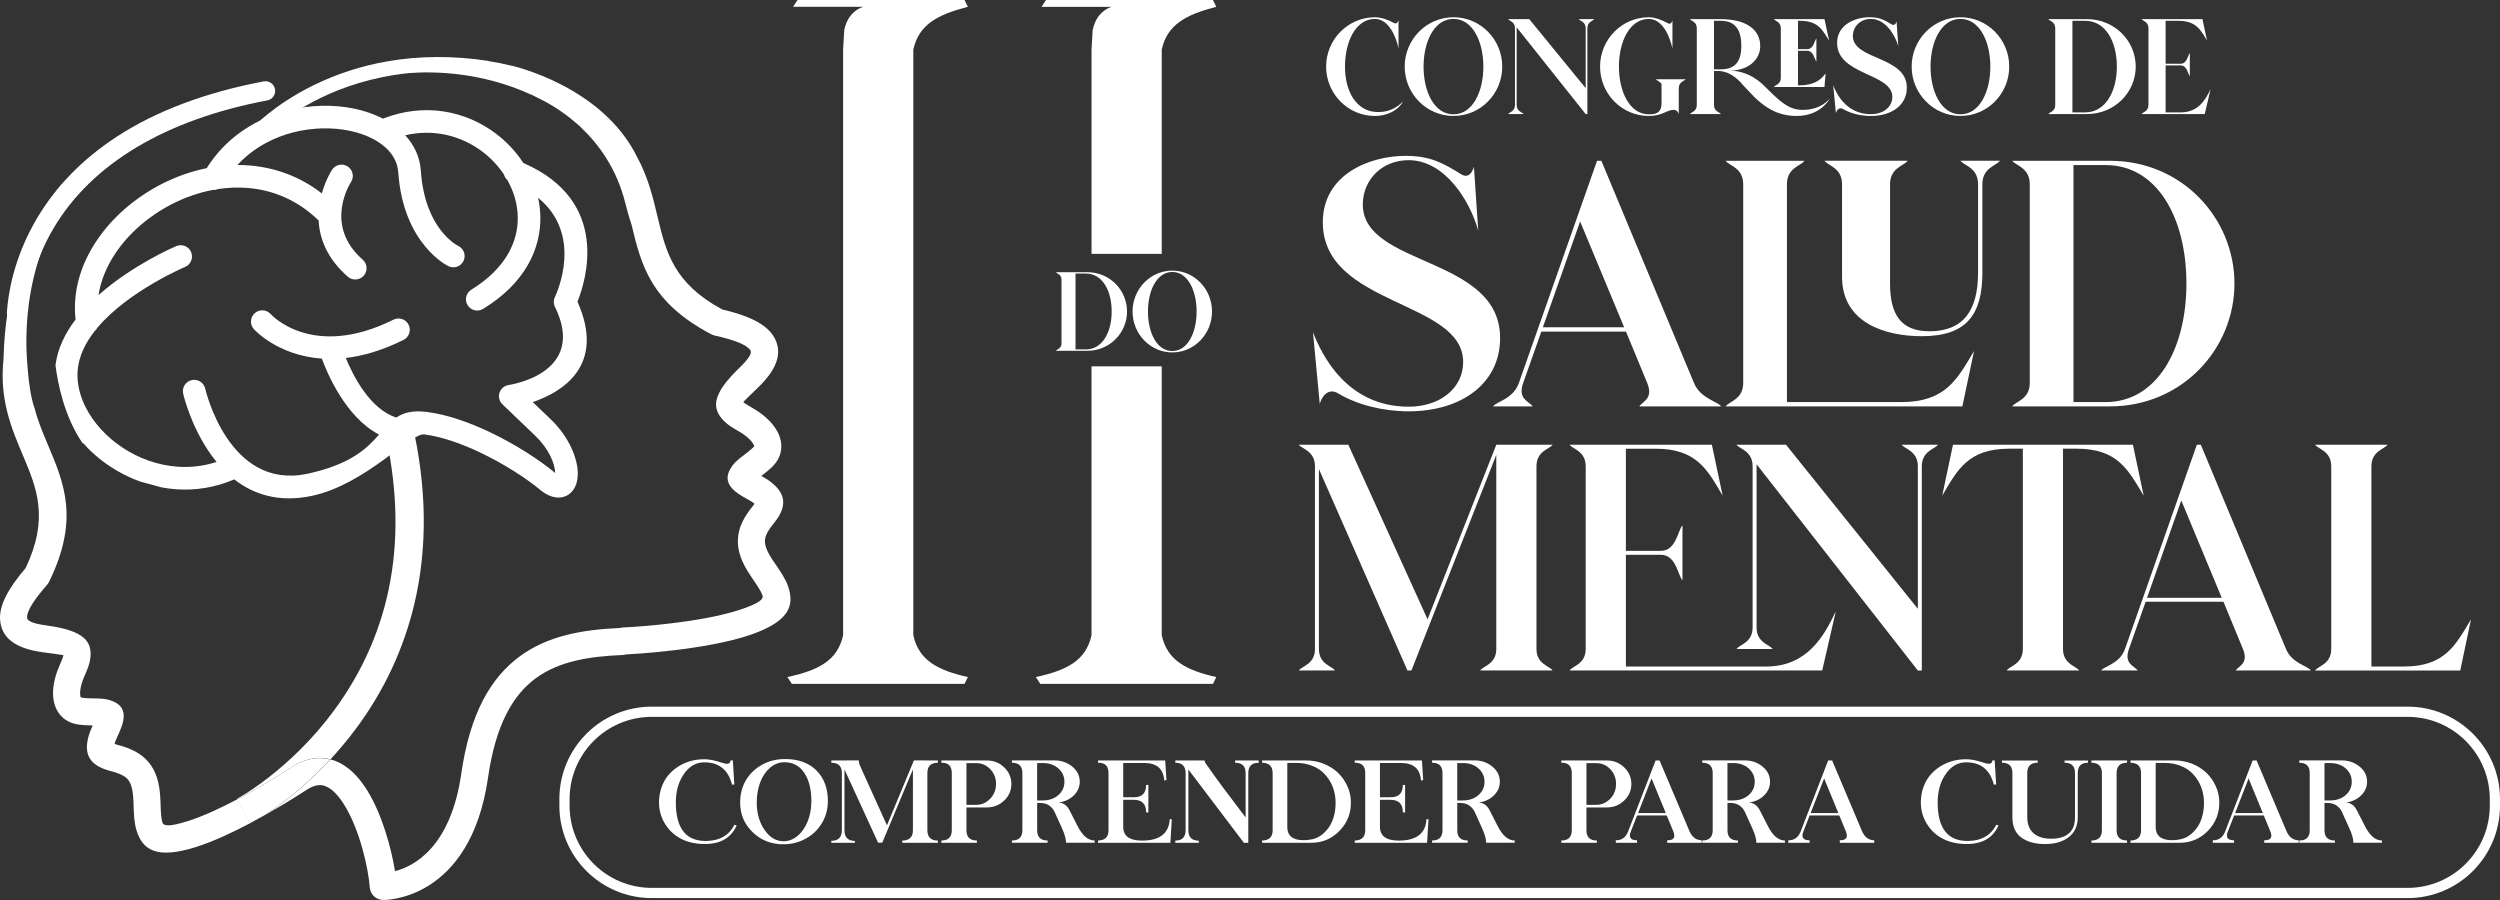
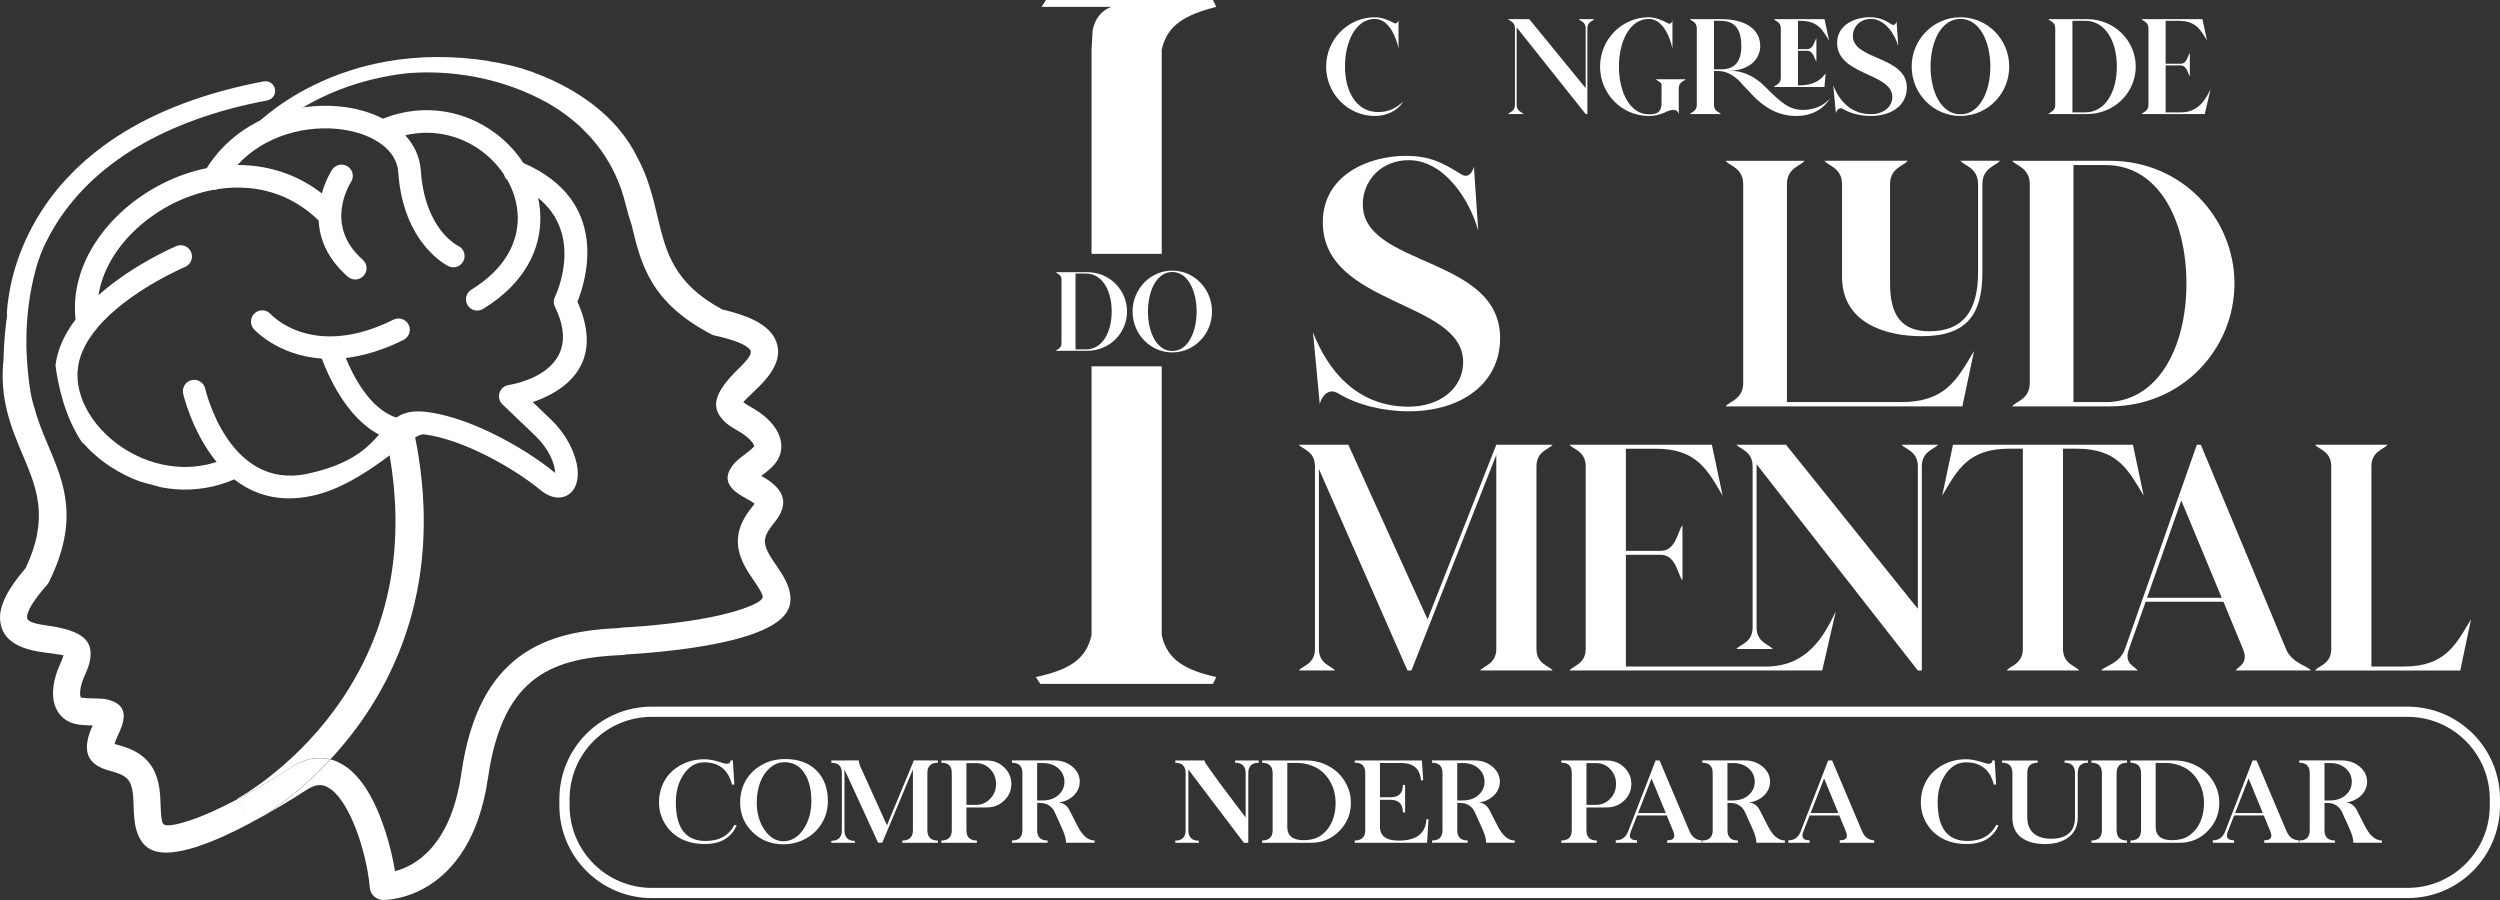
<svg xmlns="http://www.w3.org/2000/svg" id="Capa_2" data-name="Capa 2" viewBox="0 0 1224.81 440.93">
  <rect x="0" y="0" width="1224.81" height="440.93" fill="#333333" stroke="none" />
  <defs>
    <style>
      .cls-1 {
        fill: #fff;
      }

      .cls-2 {
        fill: none;
        stroke: #fff;
        stroke-miterlimit: 10;
        stroke-width: 5px;
      }
    </style>
  </defs>
  <g id="Capa_1-2" data-name="Capa 1">
    <g>
      <path class="cls-2" d="M1179.51,437.5H319.35c-23.64,0-42.8-19.16-42.8-42.8v-3.2c0-23.64,19.16-42.8,42.8-42.8h860.16c23.64,0,42.8,19.16,42.8,42.8v3.2c0,23.63-19.16,42.8-42.8,42.8Z" />
      <path class="cls-1" d="M534.77,179.47v131.75c-2.73,12.39-12.01,17.16-27.29,20.49l2.18,3.34h84.6l1.64-3.34c-14.74-3.34-24.02-8.1-26.74-20.49v-131.75h-34.39Z" />
      <g>
-         <path class="cls-1" d="M474.19,3.34l-1.64-3.34h-81.81l-2.18,3.34h34.33c-5.46,1.91-8.19,6.2-9.28,11.44l-.55,9.53v286.91c-2.73,12.39-12.01,17.16-27.29,20.49l2.18,3.34h84.6l1.64-3.34c-14.74-3.34-24.02-8.1-26.74-20.49V24.31c2.72-12.39,12-17.16,26.74-20.97Z" />
        <path class="cls-1" d="M594.26.01h-81.81l-2.18,3.34h34.33c-5.46,1.91-8.19,6.2-9.28,11.44l-.55,9.53v100.05h34.39V24.31c2.73-12.39,12.01-17.16,26.74-20.97l-1.64-3.33Z" />
      </g>
      <g>
        <path class="cls-1" d="M734.94,165.62c0,22.17-18.85,35.89-44.78,35.89-12.67,0-25.18-3.17-34.53-8.75-4.83-3.02-8.14,1.51-9.05,5.13l-3.32-35.13c4.22,10.86,16.44,36.49,46.89,36.49,15.53,0,26.69-9.2,26.69-21.86,0-30.46-68.76-27.29-68.76-68.46,0-23.52,22.92-32.57,40.56-32.57,11.91,0,18.09,3.32,27.29,9.05,4.67,2.86,6.18-3.77,6.18-3.77l2.11,31.36c-4.07-14.78-16.44-34.53-34.08-34.53-13.27,0-22.47,9.8-22.47,21.71.02,30.61,67.27,25.18,67.27,65.44Z" />
-         <path class="cls-1" d="M744.13,187.64l38.3-108.87h2.11l45.39,108.87c3.17,7.69,11.76,9.05,13.27,11.46h-40.11c1.66-2.41,7.09-3.77,3.92-11.46l-10.4-25.18h-41.47l-8.9,25.18c-2.87,7.99,3.02,9.05,4.67,11.46h-19.45c1.66-2.41,9.81-3.47,12.67-11.46ZM774.14,108.48l-18.25,51.87h39.81l-21.56-51.87Z" />
        <path class="cls-1" d="M967.14,171.96l-5.73,27.14h-115.96c1.51-2.41,8.59-3.32,8.59-11.46v-97.41c0-8.14-7.09-9.05-8.59-11.46h38.6c-1.51,2.41-8.59,3.32-8.59,11.46v106.76h55.94c21.87,0,27.45-11.16,35.74-25.03ZM934.57,78.77c-1.51,2.41-8.59,3.32-8.59,11.46v48.7c0,15.08,5.28,23.37,19.3,23.37,16.44,0,23.82-9.95,23.82-28.8v-43.28c0-8.14-6.94-9.05-8.59-11.46h19.3c-1.66,2.41-8.59,3.32-8.59,11.46v43.28c0,20.96-7.99,31.21-29.71,31.21-17.34,0-39.05-6.18-39.05-29.1v-45.39c0-8.14-7.09-9.05-8.59-11.46h40.7Z" />
        <path class="cls-1" d="M994.43,187.64v-97.41c0-8.14-7.09-9.2-8.59-11.46h47.95c35.13,0,60.92,28.05,60.92,60.16s-25.79,60.16-60.92,60.16h-47.95c1.5-2.4,8.59-3.31,8.59-11.45ZM1071.18,138.93c0-32.12-14.32-58.05-39.51-58.05h-15.83v116.11h15.83c25.18,0,39.51-26.24,39.51-58.06Z" />
      </g>
      <g>
        <path class="cls-1" d="M752.75,228.42v89.54c0,7.48,6.51,8.32,7.9,10.53h-35.48c1.39-2.22,7.9-3.05,7.9-10.53v-95.09l-41.58,105.62h-1.94l-43.38-98.69v88.16c0,7.48,6.38,8.32,7.9,10.53h-17.74c1.52-2.22,7.9-3.05,7.9-10.53v-89.54c0-7.48-6.38-8.46-7.9-10.53h24.26l38.81,85.52,33.68-85.52h27.58c-1.4,2.07-7.91,3.04-7.91,10.53Z" />
        <path class="cls-1" d="M899.4,299.52l-6.65,28.97h-123.78c1.39-2.22,7.9-3.05,7.9-10.53v-89.54c0-7.48-6.52-8.46-7.9-10.53h69.72l5.27,24.95c-7.48-12.75-12.75-23.01-32.85-23.01h-14.55v50.04h17.19c7.49,0,8.32-10.26,10.53-12.47v26.89c-2.22-2.22-3.05-12.47-10.53-12.47h-17.19v54.73h68.61c20.37,0,28.55-15.1,34.23-27.03ZM858.65,307.43v-79.01c0-7.48-6.38-8.46-7.9-10.53h24.26l64.59,80.39v-69.86c0-7.48-6.51-8.46-7.9-10.53h17.74c-1.39,2.08-7.9,3.05-7.9,10.53v100.08h-1.94l-79.01-101.05v79.98c0,7.49,6.38,8.32,7.9,10.54h-17.74c1.53-2.23,7.9-3.06,7.9-10.54Z" />
        <path class="cls-1" d="M1017.37,219.82h-6.65v98.14c0,7.48,6.51,8.32,7.9,10.53h-35.48c1.39-2.22,7.9-3.05,7.9-10.53v-98.14h-6.65c-20.1,0-25.37,10.26-32.85,23.01l5.27-24.95h88.16l5.27,24.95c-7.64-12.75-12.77-23.01-32.87-23.01Z" />
        <path class="cls-1" d="M1041.08,317.96l35.21-100.08h1.94l41.72,100.08c2.91,7.07,10.81,8.32,12.2,10.53h-36.87c1.52-2.22,6.51-3.46,3.6-10.53l-9.56-23.15h-38.12l-8.18,23.15c-2.63,7.35,2.77,8.32,4.3,10.53h-17.88c1.52-2.21,9.01-3.18,11.64-10.53ZM1068.66,245.19l-16.77,47.68h36.59l-19.82-47.68Z" />
        <path class="cls-1" d="M1210.61,303.41l-5.27,25.09h-71.11c1.39-2.22,7.9-3.05,7.9-10.53v-89.54c0-7.48-6.52-8.46-7.9-10.53h35.48c-1.39,2.08-7.9,3.05-7.9,10.53v98.12h15.8c20.24,0,25.37-10.39,33-23.14Z" />
      </g>
      <g>
        <path class="cls-1" d="M353.99,373.76c2.52.85,3.83.44,3.92-1.22h1.13l.73,11.78-1.13.11c-1.84-7.3-6.39-10.95-13.65-10.95-4.06.02-7.42,2-10.07,5.93-2.54,3.77-3.81,8.34-3.81,13.72,0,12.58,4.87,18.88,14.61,18.88,6.66,0,11.37-2.64,14.13-7.93l1.07.3c-2.67,6.08-7.86,9.12-15.57,9.12-4.61,0-8.58-.9-11.93-2.69-3.23-1.74-5.81-4.2-7.73-7.4-1.88-3.14-2.82-6.57-2.82-10.28s.89-7.39,2.68-10.59c1.79-3.16,4.41-5.71,7.87-7.65s7.38-2.91,11.76-2.91c2.34,0,5.28.6,8.81,1.78Z" />
        <path class="cls-1" d="M400.06,377.53c3.69,3.73,5.53,8.69,5.53,14.88,0,3.99-.97,7.6-2.91,10.84-1.96,3.27-4.6,5.81-7.93,7.62-3.37,1.85-7.01,2.77-10.92,2.77-6,0-11.03-1.98-15.09-5.93-4.08-3.94-6.12-8.77-6.12-14.5,0-3.95.88-7.51,2.65-10.67,1.82-3.21,4.43-5.79,7.81-7.73,3.39-1.94,7.22-2.92,11.51-2.94,6.59,0,11.74,1.89,15.47,5.66ZM377.26,376.14c-2.09,1.79-3.7,4.18-4.82,7.15-1.13,2.96-1.69,6.25-1.69,9.87,0,5.3,1.29,9.8,3.86,13.5,2.54,3.66,5.63,5.49,9.28,5.49,2.39,0,4.65-.85,6.77-2.55,2.07-1.68,3.73-4.05,4.99-7.1,1.24-2.99,1.86-6.34,1.86-10.03,0-5.77-1.16-10.37-3.47-13.8-2.35-3.49-5.56-5.24-9.62-5.24-2.66,0-5.05.9-7.16,2.71Z" />
        <path class="cls-1" d="M420.71,372.54c.04.89.26,1.79.68,2.72l13.15,29.1,13.2-31.82,11.76.03v1.11c-3.44,0-5.16,1.69-5.16,5.07v27.97c0,3.4,1.72,5.1,5.16,5.1v1.08h-17.46v-1.08c3.48-.02,5.22-1.72,5.22-5.1v-29.77l-15.01,35.89h-2.06l-16.47-35.89v29.77c-.02,3.47,1.68,5.23,5.11,5.27v.92h-11.54v-.97c3.44,0,5.16-1.74,5.16-5.21v-27.98c0-3.38-1.72-5.07-5.16-5.07v-1.11l13.42-.03Z" />
        <path class="cls-1" d="M483.44,372.57c3.33,0,6.17,1.12,8.52,3.37,2.35,2.25,3.53,4.97,3.53,8.16s-1.18,5.86-3.53,8.11c-2.35,2.25-5.19,3.37-8.52,3.37h-9.96v11.14c-.02,3.38,1.68,5.07,5.11,5.07v1.11h-17.4v-1.11c3.42,0,5.12-1.69,5.11-5.07v-27.97c0-3.47-1.7-5.16-5.11-5.07v-1.11h22.25ZM473.48,394.32h4.74c2.67,0,4.96-.99,6.88-2.98s2.88-4.42,2.88-7.3-.96-5.27-2.88-7.26c-1.88-1.94-4.18-2.91-6.88-2.91h-4.74v20.45Z" />
        <path class="cls-1" d="M516.56,372.54c3.4,0,6.34,1.02,8.8,3.05,2.43,2.03,3.64,4.49,3.64,7.37,0,2.57-.98,4.81-2.93,6.74-1.92,1.88-4.38,3.05-7.39,3.49,2.31.13,4.09,1.4,5.33,3.82l3.86,7.59c2.41,4.79,5.21,7.18,8.41,7.18v1.11h-14.02c.07-1.72-.61-4.16-2.06-7.32l-3.58-7.9c-.62-1.29-1.55-2.35-2.79-3.16-1.15-.76-2.67-1.14-4.57-1.14h-1.13v13.39c-.02,3.34,1.68,5.02,5.11,5.02v1.11h-17.46v-1.11c3.4.02,5.11-1.65,5.11-5.02v-28.01c.02-3.38-1.68-5.07-5.11-5.07v-1.14h20.78ZM508.12,392.16h2.65c3.16,0,5.74-.87,7.73-2.62s2.99-3.92,2.99-6.53-1-4.81-2.99-6.56-4.57-2.62-7.73-2.62h-2.65v18.33Z" />
-         <path class="cls-1" d="M570.86,372.57l.62,9.62-1.1.17c-.4-5.71-3.66-8.56-9.79-8.56h-10.3v16.8h5.22c4.01,0,6.01-2.01,6.01-6.04h1.1v13.44h-1.1c0-4.1-2-6.15-6.01-6.15h-5.22v13.22c0,4.51,3.08,6.76,9.25,6.76,8.63,0,13.15-3.5,13.54-10.5l1.02.08-.71,11.5h-35.43v-1.11c3.42-.07,5.13-1.75,5.13-5.02v-28.03c.02-3.44-1.69-5.13-5.13-5.07v-1.11h32.9Z" />
        <path class="cls-1" d="M590.16,372.57c0,.63.47,1.51,1.41,2.66,3.76,5.49,10,13.91,18.7,25.28v-21.76c0-3.38-1.72-5.07-5.16-5.07v-1.11h11.54v1.16c-3.38-.04-5.08,1.63-5.08,5.02v34.15h-2.17l-27.19-35.92v29.74c-.02,3.44,1.68,5.16,5.11,5.16v1.03h-11.51v-1.08c3.35,0,5.03-1.7,5.05-5.1v-27.98c-.02-3.38-1.7-5.07-5.05-5.07v-1.11h14.35Z" />
        <path class="cls-1" d="M639.94,372.57c3.01,0,5.85.53,8.52,1.58,2.73,1.11,5.05,2.57,6.97,4.38,1.92,1.85,3.43,3.96,4.54,6.35,1.2,2.53,1.82,5.15,1.86,7.84.15,5.53-1.68,10.27-5.5,14.25-3.8,3.96-8.46,5.93-13.99,5.93h-24v-1.11c3.44-.06,5.16-1.73,5.16-5.02v-28.02c0-3.33-1.72-5.02-5.16-5.07v-1.11h21.6ZM630.66,405.05c0,4.38,2.64,6.57,7.93,6.57,2.14,0,4.08-.29,5.81-.89,1.75-.59,3.45-1.75,5.11-3.49,1.62-1.7,2.83-3.76,3.64-6.18.87-2.53,1.26-5.31,1.19-8.34-.17-5.27-1.93-9.73-5.28-13.39-1.62-1.77-3.65-3.14-6.09-4.1-2.45-.96-4.88-1.44-7.3-1.44h-4.99v31.26h-.02Z" />
        <path class="cls-1" d="M696.64,372.57l.62,9.62-1.1.17c-.39-5.71-3.66-8.56-9.79-8.56h-10.3v16.8h5.22c4,0,6.01-2.01,6.01-6.04h1.1v13.44h-1.1c0-4.1-2-6.15-6.01-6.15h-5.22v13.22c0,4.51,3.08,6.76,9.25,6.76,8.63,0,13.15-3.5,13.54-10.5l1.01.08-.71,11.5h-35.43v-1.11c3.42-.07,5.13-1.75,5.13-5.02v-28.03c.02-3.44-1.69-5.13-5.13-5.07v-1.11h32.91Z" />
        <path class="cls-1" d="M722.37,372.54c3.4,0,6.34,1.02,8.8,3.05,2.43,2.03,3.64,4.49,3.64,7.37,0,2.57-.98,4.81-2.93,6.74-1.92,1.88-4.38,3.05-7.39,3.49,2.31.13,4.09,1.4,5.33,3.82l3.87,7.59c2.41,4.79,5.21,7.18,8.41,7.18v1.11h-14.02c.08-1.72-.61-4.16-2.06-7.32l-3.58-7.9c-.62-1.29-1.55-2.35-2.79-3.16-1.15-.76-2.67-1.14-4.57-1.14h-1.13v13.39c-.02,3.34,1.68,5.02,5.11,5.02v1.11h-17.46v-1.11c3.4.02,5.11-1.65,5.11-5.02v-28.01c.02-3.38-1.68-5.07-5.11-5.07v-1.14h20.77ZM713.94,392.16h2.65c3.16,0,5.74-.87,7.73-2.62s2.99-3.92,2.99-6.53-1-4.81-2.99-6.56-4.57-2.62-7.73-2.62h-2.65v18.33Z" />
        <path class="cls-1" d="M787.19,372.57c3.33,0,6.17,1.12,8.52,3.37s3.53,4.97,3.53,8.16-1.18,5.86-3.53,8.11-5.19,3.37-8.52,3.37h-9.96v11.14c-.02,3.38,1.68,5.07,5.11,5.07v1.11h-17.4v-1.11c3.42,0,5.12-1.69,5.11-5.07v-27.97c0-3.47-1.7-5.16-5.11-5.07v-1.11h22.25ZM777.24,394.32h4.74c2.67,0,4.96-.99,6.88-2.98s2.88-4.42,2.88-7.3-.96-5.27-2.88-7.26c-1.88-1.94-4.17-2.91-6.88-2.91h-4.74v20.45Z" />
        <path class="cls-1" d="M813.06,372.57l14.7,34.76c1.24,2.83,3.22,4.28,5.92,4.35v1.22h-16.87v-1.22c3.2.04,4.19-1.41,2.99-4.35l-3.22-7.82h-14.53l-3.05,7.82c-1.19,2.9-.18,4.35,3.02,4.35v1.22h-10.41v-1.22c2.88.06,4.9-1.39,6.06-4.35l13.46-34.76h1.93ZM802.54,398.34h13.57c-.51-1.18-2.83-6.84-6.97-16.96-4.1,10.55-6.3,16.21-6.6,16.96Z" />
        <path class="cls-1" d="M854.75,372.54c3.4,0,6.34,1.02,8.8,3.05,2.43,2.03,3.64,4.49,3.64,7.37,0,2.57-.98,4.81-2.93,6.74-1.92,1.88-4.38,3.05-7.39,3.49,2.31.13,4.09,1.4,5.33,3.82l3.87,7.59c2.41,4.79,5.21,7.18,8.41,7.18v1.11h-14.02c.08-1.72-.61-4.16-2.06-7.32l-3.58-7.9c-.62-1.29-1.55-2.35-2.79-3.16-1.15-.76-2.67-1.14-4.57-1.14h-1.13v13.39c-.02,3.34,1.68,5.02,5.11,5.02v1.11h-17.46v-1.11c3.4.02,5.11-1.65,5.11-5.02v-28.01c.02-3.38-1.68-5.07-5.11-5.07v-1.14h20.77ZM846.32,392.16h2.65c3.16,0,5.74-.87,7.73-2.62,1.99-1.75,2.99-3.92,2.99-6.53s-1-4.81-2.99-6.56-4.57-2.62-7.73-2.62h-2.65v18.33Z" />
        <path class="cls-1" d="M897.6,372.57l14.7,34.76c1.24,2.83,3.22,4.28,5.92,4.35v1.22h-16.87v-1.22c3.2.04,4.19-1.41,2.99-4.35l-3.22-7.82h-14.53l-3.05,7.82c-1.19,2.9-.18,4.35,3.02,4.35v1.22h-10.41v-1.22c2.88.06,4.9-1.39,6.06-4.35l13.46-34.76h1.93ZM887.08,398.34h13.57c-.51-1.18-2.83-6.84-6.97-16.96-4.1,10.55-6.3,16.21-6.6,16.96Z" />
        <path class="cls-1" d="M972.19,373.76c2.52.85,3.83.44,3.92-1.22h1.13l.73,11.78-1.13.11c-1.84-7.3-6.39-10.95-13.65-10.95-4.06.02-7.42,2-10.07,5.93-2.54,3.77-3.81,8.34-3.81,13.72,0,12.58,4.87,18.88,14.61,18.88,6.66,0,11.37-2.64,14.13-7.93l1.07.3c-2.67,6.08-7.86,9.12-15.57,9.12-4.61,0-8.59-.9-11.93-2.69-3.23-1.74-5.81-4.2-7.73-7.4-1.88-3.14-2.82-6.57-2.82-10.28s.89-7.39,2.68-10.59c1.79-3.16,4.41-5.71,7.87-7.65s7.38-2.91,11.76-2.91c2.34,0,5.27.6,8.81,1.78Z" />
        <path class="cls-1" d="M998.31,372.59v1.08c-3.42,0-5.12,1.69-5.11,5.07v21.7c.04,3.46,1.08,6.07,3.13,7.83,2.05,1.77,4.93,2.65,8.63,2.65s6.58-.86,8.58-2.58c2.03-1.7,3.05-4.33,3.05-7.9v-21.7c0-3.38-1.7-5.07-5.11-5.07v-1.08h11.48v1.08c-3.35,0-5.02,1.69-5.02,5.07v21.7c0,4.16-1.47,7.38-4.4,9.67-2.9,2.27-6.79,3.41-11.68,3.41s-9-1.14-11.88-3.41c-2.71-2.18-4.06-5.41-4.06-9.67v-21.7c.02-3.38-1.68-5.07-5.11-5.07v-1.08h17.5Z" />
        <path class="cls-1" d="M1042.09,372.57v1.11c-3.4,0-5.11,1.7-5.11,5.1v27.94c0,3.38,1.7,5.07,5.11,5.07v1.11h-17.43v-1.11c3.4,0,5.11-1.69,5.11-5.07v-27.94c0-3.38-1.7-5.08-5.11-5.1v-1.11h17.43Z" />
        <path class="cls-1" d="M1065.39,372.57c3.01,0,5.85.53,8.52,1.58,2.73,1.11,5.05,2.57,6.97,4.38,1.92,1.85,3.43,3.96,4.54,6.35,1.2,2.53,1.82,5.15,1.86,7.84.15,5.53-1.68,10.27-5.5,14.25-3.8,3.96-8.46,5.93-13.99,5.93h-24v-1.11c3.44-.06,5.16-1.73,5.16-5.02v-28.02c0-3.33-1.72-5.02-5.16-5.07v-1.11h21.6ZM1056.11,405.05c0,4.38,2.64,6.57,7.93,6.57,2.14,0,4.08-.29,5.81-.89,1.75-.59,3.45-1.75,5.11-3.49,1.62-1.7,2.83-3.76,3.64-6.18.86-2.53,1.26-5.31,1.18-8.34-.17-5.27-1.93-9.73-5.28-13.39-1.62-1.77-3.65-3.14-6.09-4.1-2.45-.96-4.88-1.44-7.31-1.44h-4.99v31.26Z" />
        <path class="cls-1" d="M1105.56,372.57l14.7,34.76c1.24,2.83,3.22,4.28,5.92,4.35v1.22h-16.87v-1.22c3.2.04,4.19-1.41,2.99-4.35l-3.22-7.82h-14.53l-3.05,7.82c-1.19,2.9-.18,4.35,3.02,4.35v1.22h-10.41v-1.22c2.88.06,4.9-1.39,6.06-4.35l13.46-34.76h1.93ZM1095.04,398.34h13.57c-.51-1.18-2.83-6.84-6.97-16.96-4.1,10.55-6.3,16.21-6.6,16.96Z" />
        <path class="cls-1" d="M1147.25,372.54c3.4,0,6.34,1.02,8.8,3.05,2.43,2.03,3.64,4.49,3.64,7.37,0,2.57-.98,4.81-2.93,6.74-1.92,1.88-4.38,3.05-7.39,3.49,2.31.13,4.09,1.4,5.33,3.82l3.87,7.59c2.41,4.79,5.21,7.18,8.41,7.18v1.11h-14.02c.08-1.72-.61-4.16-2.06-7.32l-3.58-7.9c-.62-1.29-1.55-2.35-2.79-3.16-1.15-.76-2.67-1.14-4.57-1.14h-1.13v13.39c-.02,3.34,1.68,5.02,5.11,5.02v1.11h-17.46v-1.11c3.4.02,5.11-1.65,5.11-5.02v-28.01c.02-3.38-1.68-5.07-5.11-5.07v-1.14h20.77ZM1138.82,392.16h2.65c3.16,0,5.74-.87,7.73-2.62,1.99-1.75,2.99-3.92,2.99-6.53s-1-4.81-2.99-6.56-4.57-2.62-7.73-2.62h-2.65v18.33Z" />
      </g>
      <g>
        <path class="cls-1" d="M687.42,49.71c-2.43,4.37-7.83,7.11-13.82,7.11-13.23,0-23.9-10.9-23.9-24.18s10.68-24.18,23.9-24.18c2.97,0,6.41,1.17,9.31,2.8,1.19.7,1.96-.35,2.25-1.4v13.87c-1.13-5.54-4.69-14.45-11.57-14.45-9.37,0-14.65,11.07-14.65,23.37s5.58,21.5,14.95,22.2c5.46.39,9.79-1.41,13.53-5.14Z" />
-         <path class="cls-1" d="M712.09,8.45c13.23,0,23.9,10.84,23.9,24.18s-10.68,24.18-23.9,24.18-23.9-10.9-23.9-24.18,10.67-24.18,23.9-24.18ZM726.74,32.63c0-12.3-5.28-23.37-14.65-23.37s-14.65,11.07-14.65,23.37,5.22,23.37,14.65,23.37,14.65-11.13,14.65-23.37Z" />
        <path class="cls-1" d="M777.69,13.81v42.07h-.83l-33.81-42.48v38.05c0,3.15,2.73,3.5,3.38,4.43h-7.59c.65-.93,3.38-1.28,3.38-4.43V13.81c0-3.15-2.73-3.55-3.38-4.43h10.38l27.64,33.8V13.81c0-3.15-2.79-3.55-3.38-4.43h7.59c-.6.88-3.38,1.28-3.38,4.43Z" />
        <path class="cls-1" d="M822.46,43.24v12.7c-1.01-4.02-5.93-1.17-7.3-.64-2.19.99-4.75,1.52-7.35,1.52-13.23,0-23.9-10.84-23.9-24.18s10.68-24.18,23.9-24.18c2.97,0,6.41,1.34,9.31,2.91,1.19.76,1.96-.29,2.25-1.34v13.81c-1.13-5.54-4.69-14.57-11.57-14.57-9.37,0-14.65,11.07-14.65,23.37s5.28,23.37,14.65,23.37c3.32,0,6.23-.52,6.23-5.59v-9.27c-.83-1.34-2.37-1.69-2.85-2.33h14.65c-.58.86-3.37,1.27-3.37,4.42Z" />
        <path class="cls-1" d="M831.3,51.45V13.81c0-3.15-2.73-3.55-3.38-4.43h15.18c12.93,0,19.28,5.54,19.28,13.17,0,6.99-6.23,12.06-14.89,12.06,6.41,0,12.57,2.91,17.62,8.22,7.3,7.28,11.45,11.01,18.03,11.01,9.43,0,13.23-5.54,13.52-5.77-2.91,4.84-8.3,8.74-16.61,8.74-10.2,0-16.43-5.36-20.58-9.27-.3-.29-2.31-2.39-5.28-5.59-1.3-1.51-5.81-7.17-12.51-7.17h-1.96v16.67c0,3.15,2.79,3.5,3.38,4.43h-15.18c.65-.93,3.38-1.28,3.38-4.43ZM843.1,33.97c7.41,0,10.02-4.43,10.02-11.42,0-7.63-2.73-12.35-10.02-12.35h-3.38v23.78h3.38ZM872.46,38.17V13.81c0-3.15-2.79-3.5-3.38-4.43h24.79l2.25,10.55c-3.26-5.36-5.52-9.73-14.12-9.73h-1.13v13.87h4.51c3.2,0,3.62-4.31,4.51-5.24v11.3c-.95-.93-1.3-5.24-4.51-5.24h-4.51v16.9h1.13c14.41,0,12.69-13.29,11.86.82h-24.79c.6-.95,3.39-1.3,3.39-4.44Z" />
        <path class="cls-1" d="M934.2,42.95c0,8.57-7.41,13.87-17.62,13.87-4.98,0-9.91-1.22-13.58-3.38-1.9-1.17-3.2.58-3.56,1.98l-1.3-13.58c1.66,4.2,6.46,14.1,18.45,14.1,6.11,0,10.5-3.55,10.5-8.45,0-11.77-27.05-10.55-27.05-26.46,0-9.09,9.02-12.59,15.96-12.59,4.69,0,7.12,1.28,10.74,3.5,1.84,1.11,2.43-1.46,2.43-1.46l.83,12.12c-1.6-5.71-6.46-13.34-13.4-13.34-5.22,0-8.84,3.79-8.84,8.39-.01,11.84,26.44,9.74,26.44,25.3Z" />
        <path class="cls-1" d="M960.47,8.45c13.23,0,23.9,10.84,23.9,24.18s-10.68,24.18-23.9,24.18-23.9-10.9-23.9-24.18,10.68-24.18,23.9-24.18ZM975.12,32.63c0-12.3-5.28-23.37-14.65-23.37s-14.65,11.07-14.65,23.37,5.22,23.37,14.65,23.37,14.65-11.13,14.65-23.37Z" />
        <path class="cls-1" d="M1006.91,51.45V13.81c0-3.15-2.79-3.55-3.38-4.43h18.86c13.82,0,23.96,10.84,23.96,23.25s-10.14,23.25-23.96,23.25h-18.86c.59-.93,3.38-1.28,3.38-4.43ZM1037.1,32.63c0-12.41-5.63-22.44-15.54-22.44h-6.23v44.87h6.23c9.91.01,15.54-10.13,15.54-22.43Z" />
        <path class="cls-1" d="M1083.01,43.7l-2.85,12.18h-30.96c.59-.93,3.38-1.28,3.38-4.43V13.81c0-3.15-2.79-3.55-3.38-4.43h29.83l2.25,10.49c-3.2-5.36-5.46-9.67-14.06-9.67h-6.23v21.04h7.35c3.2,0,3.56-4.31,4.51-5.25v11.31c-.95-.93-1.3-5.25-4.51-5.25h-7.35v23.02h7.35c8.74,0,12.24-6.35,14.67-11.37Z" />
      </g>
      <g>
        <path class="cls-1" d="M520.06,168.21v-31.19c0-2.61-2.27-2.95-2.75-3.67h15.35c11.25,0,19.5,8.98,19.5,19.26s-8.26,19.26-19.5,19.26h-15.35c.49-.77,2.75-1.06,2.75-3.66ZM544.64,152.61c0-10.28-4.59-18.59-12.65-18.59h-5.07v37.17h5.07c8.06.01,12.65-8.39,12.65-18.58Z" />
        <path class="cls-1" d="M574.33,132.58c10.77,0,19.46,8.98,19.46,20.04s-8.69,20.04-19.46,20.04-19.46-9.03-19.46-20.04,8.69-20.04,19.46-20.04ZM586.25,152.61c0-10.19-4.3-19.36-11.92-19.36s-11.92,9.17-11.92,19.36,4.25,19.36,11.92,19.36,11.92-9.22,11.92-19.36Z" />
      </g>
      <g>
        <path class="cls-1" d="M161.75,372.09c-2.1-.54-4.31-.76-6.62-.61-3.75.26-7.63,1.51-11.62,3.97l-.19.12c-.06.04-12.58,8.36-27.16,16.07l3.13,5.93,3.06,5.79c2.73-1.44,5.38-2.9,7.9-4.32,7.41-4.91,19.26-13.76,31.5-26.95Z" />
        <g>
          <path class="cls-1" d="M386.13,287.34c-1.27-3.69-3.62-7.15-6.24-10.99l-1.11-1.62c-2.91-4.32-4.18-7.44-4.03-9.99.14-2.47,1.74-5.18,4.55-8.62,7.36-9.02,4.54-14.94-1.26-19.67-1.56-1.28-3.32-2.32-5.05-3.29,1.71-1.31,3.59-2.76,5.39-4.51,1.03-1,1.87-2.08,2.55-3.23,2.1-3.55,2.33-7.29,1.2-10.97-.91-2.97-2.76-5.78-5.19-8.29-2.15-2.22-4.84-4.26-7.76-5.98l-.96-.56c-1.82-1.07-3.42-2-4.06-2.66-.04-.04,1.41-1.49,7.33-7.21,9.91-9.57,12.06-17.79,7.38-25.18-3.73-5.89-12.27-10.02-25-12.95-23.95-12.82-27.7-28.55-31.66-45.21-2.3-9.67-4.67-19.61-10.13-29.6-17.31-35.05-61.76-44.71-61.76-44.71l.03.05c-3.67-.92-7.38-1.66-11.13-2.22v-.09c-17.07-2.62-33.76-2.54-49.59.24-12.7,2.23-24.87,6.19-36.18,11.77-19.35,9.54-29.42,20.45-29.84,20.91l5.25,4.79c.1-.1,9.78-10.53,28.04-19.48,10.37-5.08,24.92-10.31,43.18-12.24,11.93-.93,35.46-.77,60.18,10.55v-.04c.92.44,1.84.9,2.76,1.37,4.88,2.31,11.91,6.25,19,12.38.84.69,1.67,1.4,2.5,2.13l-.04.08c8.96,8.4,17.65,20.41,21.85,37.12,1.17,4.67,2.21,8.19,3.11,10.76,4.66,19.6,9.36,38.07,39.06,53.6.53.27,1.07.47,1.62.6,9.74,2.17,15.8,4.53,17.53,7.27.87,1.37-.79,4.11-5.37,8.53-13.58,13.1-13.64,19.81-7.68,25.98,1.92,1.99,4.24,3.35,6.89,4.9l.96.56c1.89,1.12,3.61,2.41,4.95,3.79,1.05,1.08,1.78,2.11,2.05,2.97.05.15.06.26.03.31-.06.1-.18.24-.37.42-1.4,1.36-3.05,2.62-4.52,3.75-2.34,1.78-4.37,3.33-5.8,5.34-3.44,4.8-3.45,9.13,2.65,13.5,1.3.93,2.77,1.76,4.28,2.6,1.43.81,2.91,1.63,3.91,2.45.05.04-.05.25-.63.96-4.53,5.55-7.14,10.52-7.48,16.28-.33,5.66,1.63,11.31,6.26,18.17l1.11,1.65c2.09,3.07,3.97,5.83,4.68,7.88.62,1.8-1.37,3.72-10.26,6.77-12.15,4.17-29.41,6.5-41.85,7.73-9.09.9-15.6,1.2-15.65,1.2h-.22c-.84.08-1.66.18-2.45.31-18.13.84-34.87,3.83-48.53,13.89-14.08,10.36-24.35,27.81-28.61,57.42-5.19,36.07-23.14,45.39-32.47,47.79-1.82-11.25-6.31-27.72-13.5-39.37-2.85-4.62-6.18-8.6-10.02-11.44-2.51-1.85-5.21-3.21-8.1-3.96-12.24,13.19-24.09,22.04-31.51,26.96,10.69-6.04,18.94-11.44,20.25-12.3,2.08-1.28,3.93-1.92,5.56-2.04,2.06-.14,4.04.62,5.92,2.01,2.37,1.75,4.58,4.47,6.6,7.75,7.7,12.47,11.82,31.48,12.42,40.33.24,3.48,3.14,6.15,6.58,6.17v.02c.12,0,42.62.93,51.39-60.05,3.68-25.56,12.03-40.24,23.34-48.57,11.38-8.38,26.29-10.75,42.63-11.41.54-.02,1.06-.12,1.56-.26,3.18-.16,39.18-2.13,60.98-9.61,18.81-6.48,21.78-14.11,18.5-23.69Z" />
          <path class="cls-1" d="M116.18,391.33l.12.23c14.58-7.71,27.11-16.03,27.16-16.07l.19-.12c3.98-2.46,7.87-3.72,11.62-3.97,2.31-.16,4.52.06,6.62.61,4.2-4.53,8.45-9.57,12.59-15.14,13.8-18.59,23.42-39.24,28.61-61.38,6.46-27.56,6.01-57.44-1.35-88.81l-13.56,3.18c12.39,52.79,4.13,99.3-24.54,138.22-21.54,29.27-47.21,43.12-47.46,43.25l.11.23h.01l-.12-.23Z" />
          <path class="cls-1" d="M114.78,234.86c9.33,7.29,21.78,11.56,38.15,8.05,26.17-5.61,48.29-30.93,54.9-30.09,8.65,1.1,18.31,4.55,27.4,8.87,11.98,5.7,22.86,12.84,29.32,18.22,4.1,3.41,7.94,4.4,11.19,3.6,2.75-.67,4.77-2.44,6.02-5.03.91-1.88,1.36-4.21,1.31-6.8-.13-7.06-4.18-17.57-13.24-26.24l-8.82-8.44c14.03-4.78,36.03-17.57,21.9-49.19,4.12-10.22,16.48-49.33-26.51-67.96-3.61-5.55-8.27-10.52-13.71-14.59-14.47-10.8-34.49-15.22-55.09-7.13-5.28-2.72-11.39-4.62-17.91-5.58-10.29-1.52-21.73-.75-32.63,2.68-13.94,4.4-27.03,13.17-35.79,27.16-7.56,1.53-14.92,4.14-21.78,7.62-13.14,6.65-24.56,16.52-32.26,28.08s-11.74,24.85-10.21,38.45c-5.11,6.72-8.82,14.23-9.84,22.39,1.04,8.36,4.2,25.24,13.52,38.55-.08-.22-.16-.45-.23-.67,3.85,4.38,8.38,8.34,13.43,11.68,4.53,3.01,9.47,5.52,14.68,7.41,3.18.85,6.74,1.83,10.6,2.89,2.4.44,4.83.76,7.29.93,9.24.63,18.87-.8,28.31-4.86ZM60,219.29c-7.87-5.23-14.24-12.19-18.09-19.86-2.79-5.56-4.23-11.48-3.91-17.33l.03-.32c.47-7.03,3.68-13.59,8.31-19.52.55-.46,1.01-1.02,1.34-1.66,15.2-18.08,42.93-29.8,43.04-29.85,2.81-1.21,4.1-4.47,2.89-7.28-1.21-2.81-4.47-4.1-7.28-2.89-.1.04-21.07,8.89-38.07,24,1.09-7.11,3.98-14.02,8.2-20.36,6.66-10,16.58-18.56,28.04-24.37,6.23-3.15,12.89-5.49,19.7-6.79.91.07,1.83-.09,2.66-.45,4.84-.73,9.74-.93,14.61-.52,12.27,1.02,24.36,5.92,34.64,15.93.43,8.67,3.96,18.49,14.29,27.54,2.3,2.02,5.8,1.78,7.82-.52,2.02-2.3,1.78-5.8-.52-7.82-19.58-17.15-5.76-37.98-5.73-38.04,1.66-2.56.92-5.99-1.64-7.64-2.57-1.66-5.99-.92-7.65,1.64-.02.03-3.05,4.6-5,11.57-10.83-8.38-22.98-12.65-35.3-13.67-2.03-.17-4.05-.25-6.07-.25,6.73-7.32,15.2-12.24,24.11-15.05,9.25-2.92,18.95-3.56,27.67-2.28,6.11.9,11.66,2.74,16.15,5.38.12.08.26.16.39.24,1.56.95,2.99,2,4.26,3.15,3.62,3.28,5.91,7.38,6.23,12.13,2.44,35.56,24.51,45.97,24.57,46,2.74,1.34,6.05.2,7.38-2.54,1.34-2.74.2-6.04-2.54-7.38-.05-.02-16.36-7.69-18.35-36.83-.46-6.74-3.23-12.58-7.65-17.38,14.16-3.31,27.52.35,37.55,7.83,4.28,3.19,7.95,7.07,10.83,11.4.27,1.03.85,1.98,1.66,2.71l.15.27c3.01,5.41,4.77,11.4,4.94,17.5.36,12.56-6.18,25.79-22.74,35.94-2.6,1.59-3.42,4.99-1.83,7.59,1.59,2.61,4.99,3.42,7.59,1.84,20.46-12.52,28.51-29.41,28.04-45.67-.09-2.96-.45-5.89-1.09-8.77,22.36,18.19,9.07,46.83,8.28,48.49-.76,1.5-.82,3.32-.02,4.94,16.11,32.91-22.61,38.27-22.72,38.29-3.02.45-5.11,3.27-4.66,6.29.2,1.33.86,2.48,1.79,3.31l15.88,15.2c6.67,6.38,9.67,13.59,9.82,18.31l-.39-.33c-7.04-5.86-18.8-13.6-31.62-19.69-10.07-4.79-20.88-8.63-30.77-9.88-7-.89-11.43.29-15.05,2.72-12.99-4.1-21.27-20.64-24.75-29.17,8.33-.98,17.78-3.64,28.29-8.87,2.73-1.37,3.85-4.69,2.48-7.42-1.36-2.73-4.69-3.85-7.42-2.48-40.01,19.9-60.15-2.72-60.21-2.79-2.06-2.25-5.56-2.4-7.81-.34-2.25,2.07-2.4,5.56-.33,7.81.05.06,11.51,12.89,33.26,14.39,2.49,6.83,11.49,28.57,28.02,37.23-5.55,6.32-13.4,14.53-35.07,19.18-38.75,8.31-50.07-41.6-50.1-41.74-.7-2.97-3.68-4.82-6.66-4.12s-4.82,3.69-4.12,6.66c.02.1,4.23,18.66,16.37,33.42-6.32,2.06-12.71,2.75-18.91,2.34-9.92-.66-19.32-4.13-27.21-9.37Z" />
          <path class="cls-1" d="M116.29,391.57c-8.11,4.29-16.86,8.39-24.45,10.76-8.97,2.8-11.71,2.43-12.28.62-.65-2.07-.77-5.41-.9-9.12l-.08-1.99c-.33-8.26-2.09-13.98-5.71-18.34-3.68-4.44-8.72-6.9-15.66-8.69-.89-.23-1.09-.34-1.07-.4.32-1.25,1.02-2.79,1.7-4.29.71-1.57,1.41-3.12,1.91-4.63,2.33-7.14-.24-10.62-5.86-12.45-2.34-.77-4.9-.82-7.84-.87-1.86-.03-3.93-.07-5.86-.35-.25-.03-.44-.08-.54-.12-.05-.02-.1-.12-.16-.27-.3-.86-.31-2.12-.11-3.61.27-1.91.88-3.97,1.75-5.99l.44-1.02c1.21-2.81,2.28-5.28,2.65-8.02,1.15-8.49-2.87-13.87-21.57-16.39-6.31-.85-9.27-2.08-9.38-3.7-.22-3.23,3.27-8.72,9.83-16.23.36-.43.68-.91.95-1.44,14.92-30.46,7.42-48.19-.53-66.99-2.43-5.75-4.91-11.63-6.6-18.13-1.67-4.58-2.65-11.47-3.24-17.73-.42-4.48-.63-8.63-.73-11.38-.02-1.1-.03-2.22-.03-3.37.04-18.11,3.35-43.13,17.83-65.29,1.63-2.8,3.39-5.53,5.27-8.19h0c3.77-11.35-6.32-3-6.32-3C11.89,113.83,2.45,142.86,1.73,175.85c-2.11,19.78,3.84,33.85,9.54,47.35,6.67,15.78,12.96,30.67,1.25,55.18C4,288.28-.44,296.66.04,303.61c.6,8.72,7.2,14.09,20.85,15.93,8.16,1.1,10.19,1.41,10.18,1.47-.12.91-.86,2.61-1.69,4.55l-.44,1.02c-1.33,3.12-2.29,6.35-2.71,9.42-.48,3.46-.3,6.82.73,9.75,1.27,3.64,3.68,6.51,7.47,8.13,1.22.52,2.55.9,3.97,1.09,2.49.34,4.86.41,7.02.45-.82,1.82-1.62,3.69-2.12,5.65-1.88,7.24-.64,13.68,10.63,16.6,4.3,1.11,7.19,2.35,8.77,4.26,1.63,1.97,2.46,5.23,2.67,10.44l.07,1.97c.16,4.65.31,8.83,1.47,12.56,3.02,9.67,9.94,14.06,28.92,8.13,8.37-2.62,17.93-7.09,26.71-11.73l-3.06-5.79-3.19-5.94Z" />
        </g>
        <path class="cls-1" d="M8.32,158.15c-2.81.13-5.13-2.2-4.95-5.01.54-8.59,3.14-26.6,14.77-46.22,9.26-15.62,22.35-29.02,38.91-39.85,19.41-12.69,43.67-21.82,72.15-27.19,2.6-.49,5.1,1.26,5.54,3.86h0c.44,2.55-1.26,4.97-3.8,5.45-49.8,9.39-85.93,30.97-104.65,62.55-10.65,17.97-12.97,34.48-13.45,41.97-.17,2.42-2.11,4.33-4.52,4.44h0Z" />
      </g>
    </g>
  </g>
</svg>